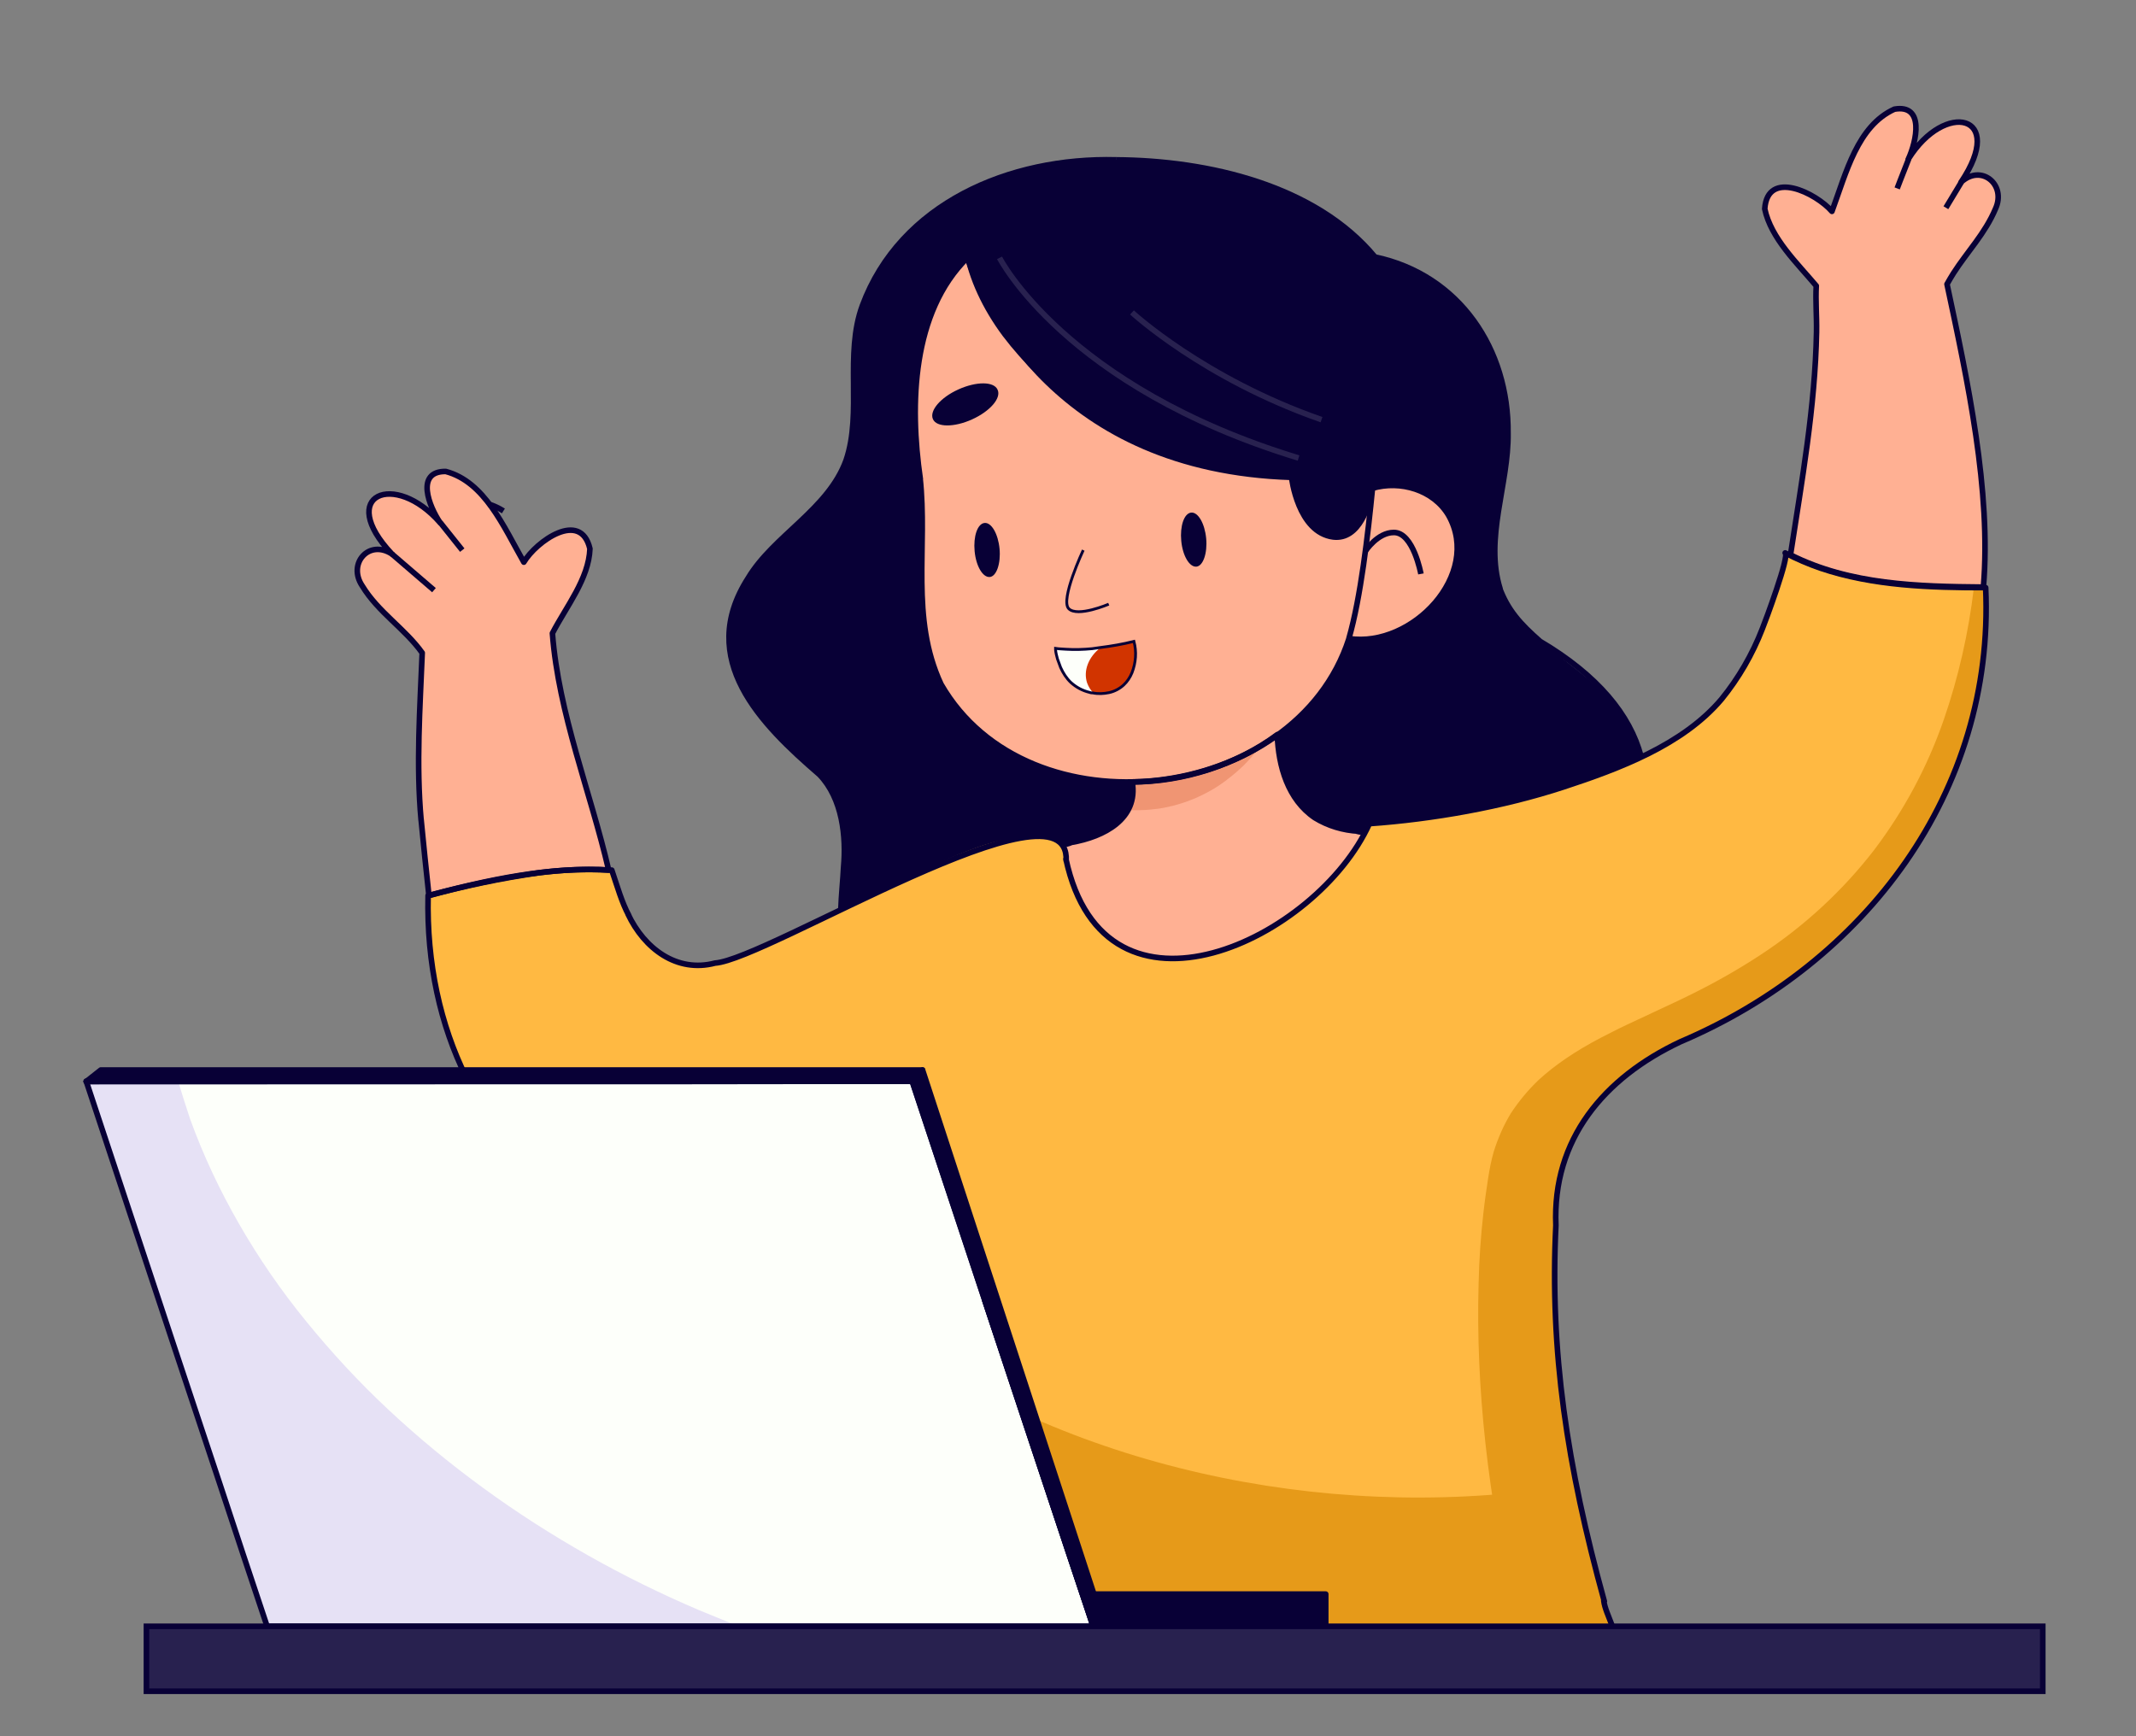
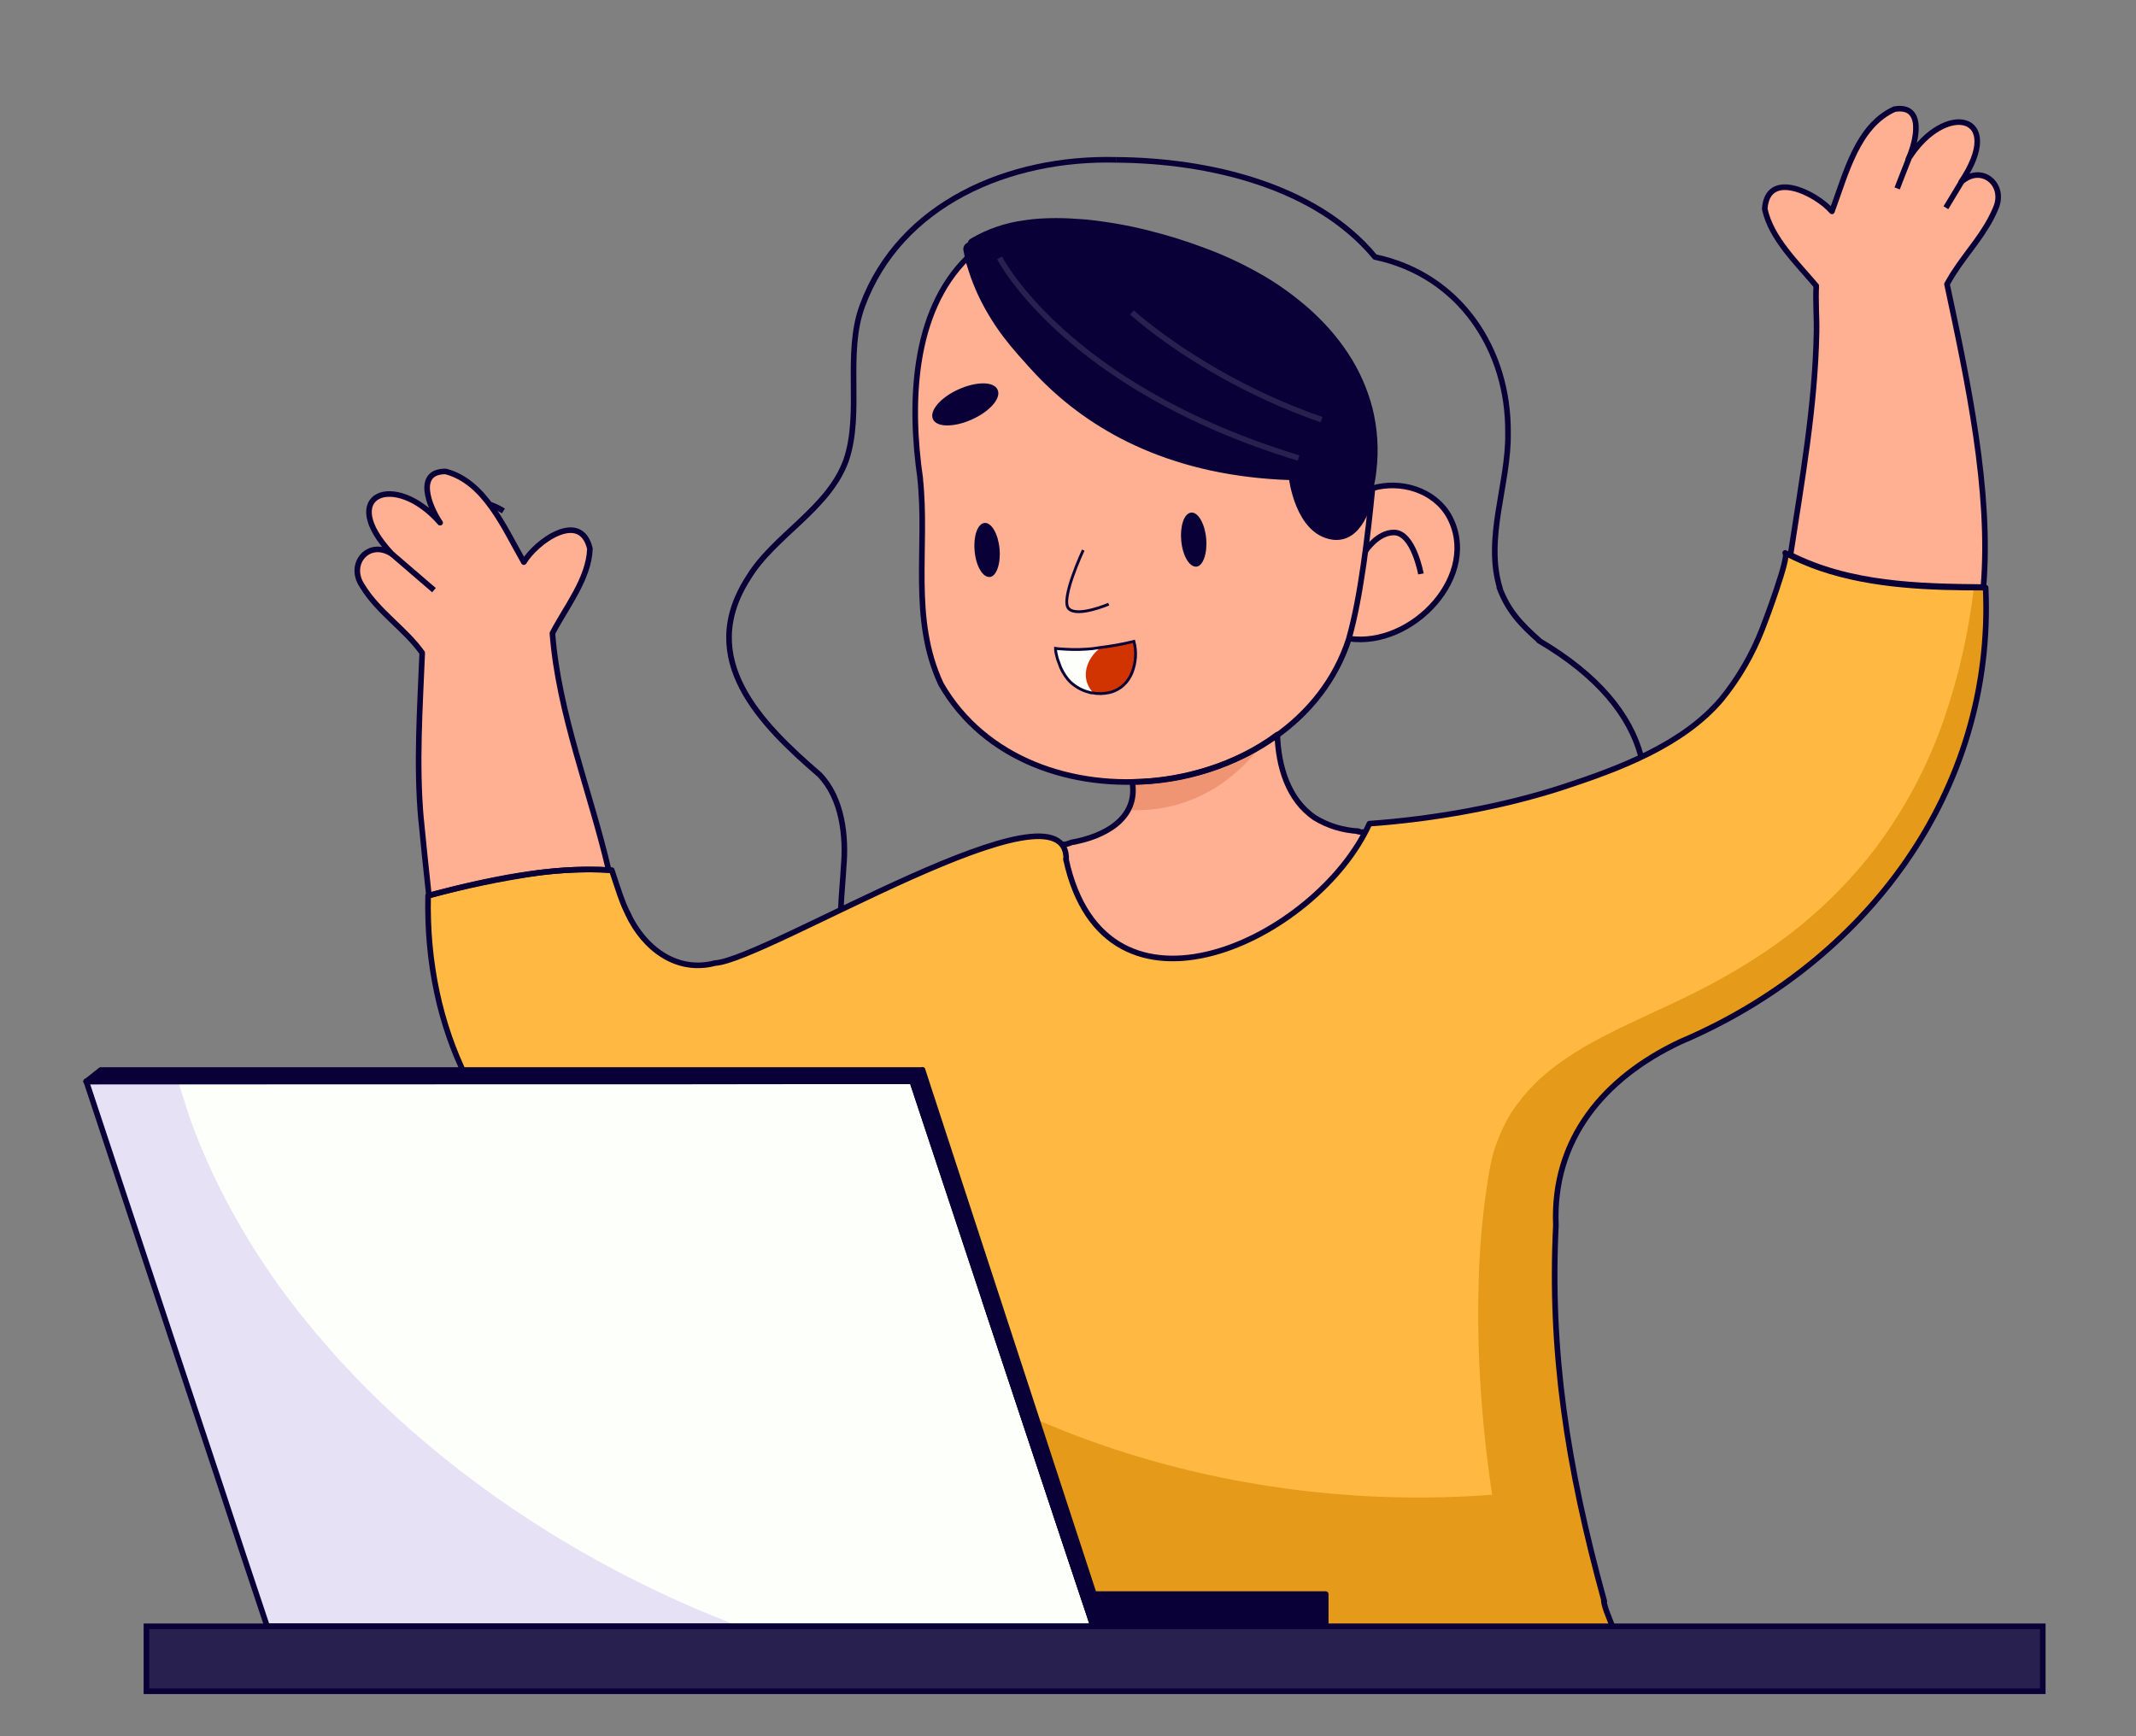
<svg xmlns="http://www.w3.org/2000/svg" version="1.1" id="OBJECTS" x="0px" y="0px" viewBox="0 0 762.9 620.1" style="enable-background:new 0 0 762.9 620.1;" xml:space="preserve">
  <rect x="0" y="0" width="762.9" height="620.1" fill="#808080" stroke="none" />
  <style type="text/css">
	.st0{fill-rule:evenodd;clip-rule:evenodd;fill:#4542AF;stroke:#080036;stroke-width:2;stroke-miterlimit:10;}
	.st1{fill:none;stroke:#080036;stroke-width:2;stroke-linejoin:round;}
	.st2{fill:#FCBC9A;}
	.st3{fill:#FFB093;}
	.st4{fill:#080036;}
	.st5{fill:#F09573;}
	.st6{fill:#FDFFFA;}
	.st7{fill:#D13400;}
	.st8{fill:none;stroke:#080036;stroke-miterlimit:10;}
	.st9{fill:#FFB942;}
	.st10{fill:#E69A19;}
	.st11{fill:none;stroke:#28214F;stroke-width:2;stroke-miterlimit:10;}
	.st12{fill:none;stroke:#080036;stroke-width:2;stroke-miterlimit:10;}
	.st13{fill:#E6E1F5;}
	.st14{fill:#28214F;stroke:#080036;stroke-width:2;stroke-miterlimit:10;}
	.st15{fill:#FDFFFA;stroke:#080036;stroke-width:2;stroke-miterlimit:10;}
</style>
  <g>
    <g>
      <path class="st0" d="M726.5,599.4" />
      <path class="st0" d="M726.5,599.4" />
      <path class="st1" d="M726.6,599.4" />
      <path class="st1" d="M726.5,599.3" />
      <path class="st2" d="M222.3,321.4c0.2,0.2,0.4,0.5,0.4,0.8c0.1,0.5,0.3,1.1,0.4,1.6l0.5,1.6l0.5,1.6c0.1,0.2,0.1,0.5,0.1,0.7    c-1-2.8-2-5.6-2.8-8.4h0.1h0.1L222.3,321.4z" />
      <path class="st3" d="M127.7,202.8c0.1-1.3,0.5-2.5,1.1-3.6c0.5-0.9,1.2-1.6,2.1-2.1c0.6-0.4,1.3-0.6,1.9-0.7    c1.3-0.2,2.6-0.1,3.9,0.3c1.1,0.3,2.2,0.7,3.2,1.2c-1.9-2.1-3.6-4.4-5.1-6.7c-1.7-2.6-3.3-5.3-3.4-8.4c0.1-2,1-3.8,2.6-5    c1-0.8,2.3-1.4,3.6-1.6c0.7-0.1,1.3-0.1,2-0.1c2.1,0.2,4,0.8,5.8,1.8c2.2,1.2,4.4,2.6,6.4,4.2c1.9,1.5,3.6,3,5.3,4.7    c-1-1.7-1.9-3.4-2.7-5.1c-0.9-1.8-1.5-3.7-1.9-5.6c-0.2-0.9-0.2-1.9-0.1-2.9c0.1-0.9,0.5-1.8,1-2.5c0.6-0.8,1.5-1.4,2.4-1.7    c0.4-0.2,0.9-0.3,1.4-0.4c0.4-0.1,0.9-0.1,1.3-0.1c0.2,0,0.4,0,0.6,0c2.3,0.2,4.4,1.1,6.2,2.4c2.2,1.6,4.2,3.4,6,5.5    c4.1,4.7,7.7,9.8,10.7,15.2c1.5,2.5,3.4,5.9,5,9.3c1.5-2,3.2-3.8,5-5.6c2.1-2.1,4.6-3.8,7.3-5.1c0.6-0.3,1.3-0.5,1.9-0.6l0.7-0.1    c0.4-0.1,0.8-0.1,1.2-0.1c1.3,0,2.6,0.4,3.7,1c0.7,0.4,1.4,1,2,1.6c0.4,0.4,0.7,0.8,1,1.2c0.5,0.9,0.8,1.9,0.9,2.9    c0.1,2.2-0.3,4.4-1.1,6.5c-2.1,5.5-4.7,10.8-7.8,15.8l-1.6,2.4c-0.9,1.5-1.8,3-2.6,4.5c-0.2,0.3-0.3,0.6-0.5,0.8    c0,0.8,0.1,1.5,0.1,2.3c0,0.1,0,0.1,0,0.1c0.5,3.9,1.1,8.1,1.9,12.7c0,0,0,0.1,0,0.1c0,0.1,0,0.2,0,0.3c0,0,0,0,0,0.1    c2.9,15,6.8,29.9,11.5,44.4c0.6,2.2,1.2,4.3,1.8,6.4c0.4,1.5,0.9,3,1.4,4.4c0.2,0.7,0.4,1.4,0.5,2c0,0.1,0.1,0.3,0.1,0.4    c0.8,3.5,1.7,7,2.6,10.5c0.8,3,1.6,6,2.5,9c0.6,2.4,1.3,4.8,1.9,7.1c0.1,0.3,0.3,0.5,0.6,0.6c0.4,1.2,0.9,2.5,1.4,3.7    c0,1.2-0.2,2.3-0.3,3.5c-0.6,3.6-1.8,7-3.5,10.2c-3.8,6.5-9.3,11.8-15.8,15.4c-4.1,2.4-8.6,4.1-13.2,5l-0.9,0.2    c-4.3,0.8-8.6,0.7-12.9-0.2c-4.4-1-8.5-3.1-11.9-6.1c-1-0.9-1.9-1.9-2.6-3c-0.1,0.1-0.3,0.1-0.4,0.2c-0.1,0-0.2,0.1-0.3,0.1    c-1.2,0.2-2.3-0.5-2.7-1.6c-1.6-4.9-2.9-10-4.1-15.3c0.1-0.1,0.2-0.2,0.3-0.3c0.1-0.2,0.1-0.4,0.1-0.6    c-1.6-15.1-3.3-30.2-4.7-45.3c0,0.1,0,0.1,0,0.2l-0.6-6.3c0-2.4,0-4.8-0.1-7.2c0-2.2-0.1-4.4-0.3-6.5c0.2-10.6,0.6-21.2,1.1-31.6    l0.3-7.5c0-0.2,0-0.4,0-0.6l-0.1-0.3c-0.8-1.2-1.7-2.3-2.7-3.3c-1.3-1.4-2.7-2.8-4.1-4.2l-2.2-2.2c-2.3-2.3-4.8-4.6-7-7.1    c-2-2.1-3.7-4.3-5.2-6.8C128.1,207.3,127.6,205.1,127.7,202.8z" />
      <path class="st2" d="M199.4,241.6c0-0.1,0-0.1,0-0.2v-0.1V241.6z" />
-       <path class="st4" d="M398.6,57.1c7.3,0,14.6,0.5,21.9,1.4c12.7,1.5,25.2,4.8,37.1,9.6c12.1,5,22,11.5,29.7,19.4    c1.3,1.4,2.6,2.8,3.7,4.2c8.4,2,16.3,5.6,23.4,10.5c4.8,3.4,9,7.7,12.4,12.5c1.8,2.5,3.4,5.2,4.7,8c1.4,3,2.6,6.1,3.5,9.2    c1.3,4.5,2.3,9.1,2.9,13.8c0.4,2.9,0.6,5.9,0.6,8.8c0,3.2-0.2,6.5-0.6,9.7c-0.5,4-1.1,8.1-1.8,12c-1.4,8.3-2.8,16.8-2.2,25.4    c0.3,2.9,0.9,5.8,1.8,8.6l-0.3-0.6c1.1,2.9,2.4,5.6,4.1,8.1c3,4.1,6.5,7.9,10.5,11.1l-0.4-0.2c2.9,2.3,5.9,4.6,8.8,6.9    c3.1,2.4,6.3,4.9,9.4,7.5c5.8,4.9,10.7,10.7,14.5,17.3c3.2,5.5,5.1,11.6,5.8,18c0.6,6.1,0.1,12.3-1.5,18.3    c-1.7,6.2-4.2,12.2-7.5,17.8c-3.5,6-7.6,11.7-12.1,16.9c-8.7,10.2-19.2,19.8-32.3,29.3c-12.3,9-25.4,16.7-39.2,23    c-16,7.3-32.9,12.3-50.2,14.9c-8,1.2-16.2,1.8-24.3,1.8c-26.5,0.1-52.6-6.5-76-19c-12.1-6.4-23-14.4-32.1-21.4    c-0.4,0.4-1,0.6-1.6,0.6c-0.2,0-0.3,0-0.5,0c-0.6-0.1-1.1-0.5-1.5-1c-2.8-3.5-5-7.3-6.5-11.5c-1.4-4-2.3-8.3-2.5-12.6    c-0.5-6.4,0.1-13,0.6-19.3c0.2-2.1,0.4-4.3,0.5-6.4l0,0c0.5-5.7,0.2-11.4-0.7-17c-0.6-3.1-1.6-6-3-8.8c-1.4-2.6-3-5-4.9-7.1    l-0.1-0.1l0,0l-0.1-0.1c0,0,0.1,0.1,0.1,0.1l0,0c-2.2-2.4-4.6-4.6-6.9-6.8l-0.7-0.7l-2.4-2.2c-1.8-1.6-3.5-3.2-5.2-4.9    c-4.3-4.1-9.1-9.1-12.3-15.1c-1.6-2.8-2.8-5.9-3.5-9c-0.8-3.4-1.1-7-0.9-10.5c0.2-4,0.9-7.9,2.2-11.7c1.1-3.3,2.5-6.4,4.3-9.3    c4-6.4,9.4-11.6,15.5-17.4l1-0.9c5.1-4.7,10.3-9.6,14.3-15.4c1.8-2.6,3.2-5.4,4.3-8.4l0,0c1.4-4.5,2.3-9.1,2.5-13.8    c0.2-4.5,0.2-9,0.1-13.4c-0.1-4.2-0.1-9.1,0.3-14c0.3-4.7,1.3-9.4,2.8-13.9c1.5-4,3.3-7.9,5.6-11.6c4.1-6.8,9.2-12.9,15.1-18.2    c5.9-5.2,12.5-9.5,19.6-12.8c9.5-4.5,20.8-7.4,34.3-8.8C387.9,57.4,393.2,57.1,398.6,57.1" />
      <path class="st3" d="M454.8,244.7c0.1,0,0.3,0,0.4,0c1.3,0.3,2.1,1.5,1.9,2.8c-0.3,2.2-0.5,4.5-0.7,6.7v-0.6    c-0.4,6-0.1,12.1,0.9,18c0.7,3.4,1.8,6.7,3.2,9.9c1.1,2.2,2.4,4.3,4,6.1c1.4,1.6,3.1,3.1,4.8,4.3l0.2,0.2l0,0    c1.9,1.1,3.8,2.1,5.8,2.8l0.4,0.1c3,1,6.2,1.6,9.3,1.8h-0.6c1.2,0,2.3,0,3.5,0c3.5,0,7.1-0.3,10.6-0.9h0.1c0.6,0,1.2,0.2,1.7,0.6    c0.8,0.7,1,1.8,0.6,2.8c0,0.1,0,0.2,0,0.3c0.1,3.1-0.1,6.2-0.6,9.3c-0.5,3-1.4,5.9-2.5,8.8c-2.3,5.7-5.5,10.9-9.5,15.5    c-4.2,4.8-9,9.1-14.3,12.7c-10.7,7.3-22.7,12.5-35.4,15.2c-5.5,1.2-11.1,1.8-16.7,1.9H421c-3.2,0-6.3-0.4-9.4-0.9    c-3.8-0.7-7.5-1.9-11-3.4c-7.1-3.1-13.5-7.5-18.9-13c-2.3-2.3-4.4-4.9-6.3-7.5c-1.9-2.7-3.6-5.5-5-8.4c-1.6-3.2-2.8-6.5-3.6-10    c-0.9-4-1.5-8.1-1.7-12.2c0-0.8,0.3-1.5,0.9-2c-0.2-1.3,0.8-2.6,2.1-2.7c0,0,0.1,0,0.1,0c4.7-0.3,9.5-0.9,14.1-1.8h0.4l0,0    c4-0.8,8-2.1,11.7-3.8c1.7-0.9,3.4-2,4.9-3.2c1-0.9,1.9-1.9,2.7-3c0.7-1,1.2-2.1,1.6-3.2c0.5-1.4,0.8-2.9,0.9-4.5    c0.1-1.8,0-3.6-0.3-5.4c-0.3-0.4-0.5-0.8-0.5-1.3c0-0.5-0.1-1-0.1-1.5c-0.8-3-1.9-5.9-3.1-8.7c-0.2-0.5-0.2-1.1,0-1.6    c0.3-0.6,0.8-1.2,1.5-1.4c0.3-0.1,0.5-0.1,0.8-0.1c0.4,0,0.7,0.1,1.1,0.3c0.5,0.3,1,0.8,1.2,1.4l0.2,0.4l0.2,0.4    c0.5-1.4,1.2-2.8,2.1-4.1c2.9-4.5,6.9-8.1,11.6-10.7c4.6-2.6,9.8-4.1,15.1-4.4c0.3,0,0.7,0,1,0c2.2,0,4.3,0.3,6.4,0.8    c2.5,0.7,4.8,1.8,6.8,3.3c1.2,0.8,2.3,1.8,3.2,3c0.1-2.3,0.4-4.7,0.7-7c0.2-1.1,1.2-1.9,2.4-1.9" />
      <path class="st5" d="M455.3,244.6c1.3,0.3,2.2,1.6,1.9,2.9c-0.3,2.5-0.6,4.7-0.7,6.7l-0.2-0.6c0,1-0.1,1.9-0.1,2.8    c-0.7,1.4-1.4,2.8-2.2,4.2c-1.3,2.3-2.8,4.5-4.4,6.7l0.1-0.2c-1.7,2.2-3.5,4.3-5.5,6.3c-1.9,1.8-3.9,3.6-6,5.1    c0.1,0,0.1-0.1,0.2-0.1c-2,1.5-4,2.9-6.2,4.1c-2.2,1.2-4.4,2.3-6.7,3.2l0.2-0.1c-2.2,0.9-4.4,1.6-6.7,2.2c-2.1,0.5-4.3,1-6.5,1.2    l0,0c0,0,0,0-0.1,0l0,0c-2.2,0.3-4.4,0.4-6.7,0.4c-0.9,0-1.9,0-2.8-0.1c0.3-0.5,0.5-1.1,0.7-1.6c0.5-1.4,0.8-2.9,0.9-4.4    c0.1-1.8-0.1-3.6-0.3-5.4c-0.3-0.4-0.5-0.8-0.5-1.3c-0.1-0.5-0.1-1-0.1-1.5c-0.8-3-1.8-5.8-3.1-8.6c-0.2-0.5-0.2-1.2,0-1.7    c0.3-0.7,0.8-1.2,1.5-1.4c0.3-0.1,0.5-0.1,0.8-0.1c0.4,0,0.8,0.1,1.1,0.3c0.6,0.3,1,0.8,1.2,1.4l0.2,0.4l0.2,0.4    c0.5-1.5,1.1-2.9,2-4.1c2.9-4.5,6.9-8.1,11.6-10.7c4.6-2.6,9.8-4.1,15.1-4.4c0.3,0,0.7,0,1.1,0c2.2,0,4.3,0.3,6.4,0.8    c2.5,0.7,4.8,1.8,6.9,3.3c1.2,0.9,2.3,1.9,3.2,3c0-2.3,0.2-4.7,0.6-7c0.2-1.2,1.3-2,2.5-2C455,244.6,455.1,244.6,455.3,244.6" />
      <path class="st3" d="M357.1,83.5L357.1,83.5c14.8,1.6,32,3.9,48.8,9c15.9,4.7,30.8,12.2,44,22.2c5.1,3.9,9.7,8.2,14,13    c4.5,5,8.4,10.4,11.7,16.3c3.2,5.7,5.4,11.9,6.5,18.3c0.5,3.1,0.7,6.2,0.5,9.4c-0.1,2.5-0.5,4.9-1.1,7.3c0.5-0.5,1.1-0.9,1.7-1.3    c1.7-1.1,3.4-2,5.3-2.7l0.7-0.2c2.6-0.9,5.4-1.4,8.1-1.4c1,0,2,0.1,3,0.2c3.4,0.4,6.8,1.5,9.7,3.3c3,1.8,5.5,4.3,7.3,7.3    c3.5,5.6,4,13.2,1.4,20.7c-0.5,1.5-1.2,3-1.9,4.5c-0.8,1.6-1.8,3-2.9,4.5c-2,2.6-4.4,5-7.1,7c-3.8,2.9-8.2,5-12.8,6.3    c-2.9,0.8-5.9,1.2-8.9,1.2c-1.1,0-2.3-0.1-3.4-0.2c-2.1,6.2-5.1,12.1-8.9,17.4c-3.9,5.6-8.5,10.6-13.8,14.9    c-10.7,8.6-23.3,14.4-36.7,17.1c-6.2,1.3-12.4,1.9-18.8,1.9c-7.6,0-15.1-0.9-22.5-2.8c-7.5-1.9-14.6-4.8-21.3-8.6    c-7.1-3.8-13.4-9-18.4-15.3c-2.1-2.6-3.9-5.5-5.4-8.5c-1.5-3.1-2.7-6.2-3.7-9.5c-1.8-6.5-2.8-13.2-3-20    c-0.3-5.9-0.3-11.9-0.2-17.6v-3.8c0-7.3,0-15.1-0.8-23l0.1,0.6c-0.2-1.7-0.4-3.4-0.6-5.1c-0.2-2-0.5-4.1-0.6-6.1    c-0.3-3.8-0.5-7.3-0.6-10.8c-0.2-7.1,0.3-14.2,1.4-21.1c0.6-3.5,1.4-6.9,2.4-10.2c1-3.3,2.3-6.6,3.8-9.7    c3.1-6.4,7.3-12.2,12.5-17.1c2.6-2.5,5.4-4.7,8.3-6.7c0.1-0.1,0.2-0.1,0.3-0.2c0.1-0.1,0.3-0.1,0.5-0.1c0.1-0.1,0.3-0.1,0.4-0.2    C356.7,83.5,356.9,83.5,357.1,83.5" />
      <path class="st6" d="M378.8,238.4c0.9,2,2.1,3.9,3.7,5.4c1.9,1.7,4.1,2.9,6.6,3.5c0.3,0.1,0.6,0.2,0.9,0.2c0.1,0,0.2,0,0.3,0    c1.9,0.4,3.9,0.3,5.8-0.1c1.9-0.4,3.8-1.4,5.2-2.7c1.3-1.2,2.3-2.7,3-4.4c1.4-3.6,1.7-7.5,0.7-11.2l0,0l0,0c-4,1-8.1,1.7-12.1,2.2    c-1,0.1-1.9,0.3-2.8,0.4c-3.1,0.3-6.3,0.4-9.4,0.2c-1.2-0.1-2.4-0.1-3.7-0.3c0,0.2,0,0.3,0,0.5c0.1,1.1,0.4,2.2,0.7,3.3    C378.1,236.4,378.4,237.4,378.8,238.4z" />
      <path class="st7" d="M388.3,244c0.5,1.3,1.2,2.5,2.2,3.5c1.9,0.4,3.9,0.3,5.8-0.1c1.9-0.4,3.8-1.4,5.2-2.7c1.3-1.2,2.3-2.7,3-4.4    c1.4-3.6,1.7-7.5,0.7-11.2l0,0l0,0c-4,1-8.1,1.7-12.1,2.2C388.8,234.6,386.8,239.6,388.3,244z" />
      <path class="st8" d="M378.8,238.4c0.9,2,2.1,3.9,3.7,5.4c1.9,1.7,4.1,2.9,6.6,3.5c0.3,0.1,0.6,0.2,0.9,0.2c0.1,0,0.2,0,0.3,0    c1.9,0.4,3.9,0.3,5.8-0.1c1.9-0.4,3.8-1.4,5.2-2.7c1.3-1.2,2.3-2.7,3-4.4c1.4-3.6,1.7-7.5,0.7-11.2l0,0l0,0c-4,1-8.1,1.7-12.1,2.2    c-1,0.1-1.9,0.3-2.8,0.4c-3.1,0.3-6.3,0.4-9.4,0.2c-1.2-0.1-2.4-0.1-3.7-0.3c0,0.2,0,0.3,0,0.5c0.1,1.1,0.4,2.2,0.7,3.3    C378.1,236.4,378.4,237.4,378.8,238.4z" />
      <path class="st8" d="M386.9,196.5c0,0-8.3,17.7-5.2,20.9s14.3-1.6,14.3-1.6" />
      <path class="st3" d="M648.2,101.6c-0.2-0.3-0.4-0.5-0.6-0.7c-0.4-0.4-0.8-0.8-1.2-1.2l-0.2-0.1c-0.5-0.7-1.1-1.3-1.7-2l-1.9-2.2    c-3.9-4.5-7.3-9.3-10.2-14.4c-1.1-1.9-1.8-4-2.1-6.2c-0.1-1,0.1-2,0.4-3c0.2-0.5,0.4-1,0.7-1.4c0.5-0.7,1-1.4,1.7-1.9    c1-0.8,2.2-1.3,3.5-1.5c0.4-0.1,0.8-0.1,1.2-0.1h0.8c0.7,0,1.3,0.1,2,0.3c2.9,0.8,5.6,2.1,8,3.8c2.1,1.4,4,3,5.8,4.7    c1-3.7,2.4-7.3,3.4-10c2.1-5.8,4.9-11.4,8.1-16.7c1.4-2.3,3.1-4.5,5-6.4c1.6-1.6,3.6-2.8,5.7-3.4c1.1-0.3,2.2-0.3,3.3-0.1    c1,0.2,1.9,0.6,2.7,1.3c0.7,0.7,1.2,1.5,1.4,2.3c0.3,0.9,0.5,1.9,0.4,2.8c-0.1,2-0.4,3.9-1,5.8c-0.5,1.9-1.1,3.7-1.8,5.5    c1.4-1.9,2.9-3.7,4.5-5.5c1.7-1.9,3.6-3.6,5.6-5.1c1.6-1.3,3.5-2.2,5.5-2.8c0.7-0.2,1.3-0.2,2-0.2c1.3,0,2.6,0.3,3.8,1    c1.7,0.9,3,2.6,3.3,4.6c0.5,3.1-0.7,6.1-2,8.9c-1.2,2.6-2.5,5-4,7.4c0.9-0.7,1.9-1.3,2.9-1.7c1.2-0.6,2.5-0.9,3.8-0.9    c0.7,0,1.4,0.1,2,0.4c1,0.4,1.8,1,2.4,1.8c0.8,1,1.3,2.2,1.7,3.4c0.5,2.2,0.3,4.6-0.6,6.6c-1.1,2.6-2.5,5.2-4.1,7.5    c-1.8,2.8-3.8,5.5-5.8,8.1l-1.8,2.5c-1.1,1.6-2.3,3.2-3.3,4.8c-0.8,1.2-1.5,2.4-2.1,3.7l-0.1,0.3c0,0.2,0.1,0.4,0.1,0.6l1.5,7.3    c3.6,17.1,7.2,34.7,9.5,52.3c3,22.5,3.1,42.2,0.5,60.4c-0.2,1.2-1.2,2-2.4,2h-0.3c-0.1,0-0.3-0.1-0.4-0.1    c-0.6,1.2-1.3,2.3-2.1,3.3c-2.8,3.6-6.5,6.3-10.7,8c-4,1.6-8.3,2.3-12.7,2.2h-0.9c-4.7-0.2-9.4-1.1-13.9-2.8    c-7.1-2.5-13.3-6.9-18.1-12.6c-2.3-2.8-4.1-6-5.3-9.4c-0.5-1.5-0.9-3-1.1-4.5c-0.6-0.5-1-1.4-0.8-2.2l0.2-1.7l0.2-1.7    c0-0.6,0-1.1,0.1-1.6c0-0.3,0.1-0.6,0.3-0.9c0.7-4.4,1.4-8.9,2.1-13.3c3.4-21.7,6.9-44.2,7.5-66.6c0-0.2,0-0.4,0-0.6    c0-0.4,0-0.7,0-1.1v0.3c0-0.1,0-0.3,0-0.4v-0.1c0-3.7-0.2-7.4-0.2-11.1c0-1.7,0-3.5,0.1-5.2c0-0.1-0.1-0.2-0.1-0.2L648.2,101.6z" />
      <path class="st2" d="M648.9,118.8c0-0.1,0-0.2,0-0.2v0.1C648.9,118.7,648.9,118.7,648.9,118.8z" />
      <path class="st9" d="M650.1,202.9c6.7,2.3,13.6,3.9,20.6,4.9c12.7,1.9,25.5,2.1,38.3,2.1c0.6,0.5,0.9,1.3,0.8,2.1    c-1,19.4-3.7,36.5-8.4,52.5c-4.6,16-11.8,31.1-21.2,44.8c-9.9,14.2-22.2,26.7-36.2,36.9c-7.2,5.3-14.7,10.1-22.6,14.4    c-4.2,2.4-8.5,4.6-12.8,6.8c-2.9,1.5-5.9,3.1-8.8,4.6s-5.5,3.1-8.3,4.7c-8.5,5.1-14.9,9.9-20.1,15.1c-3.4,3.5-6.4,7.5-8.8,11.7    c-2.2,4.2-3.9,8.6-5,13.2c-0.7,3-1.1,6-1.4,9c-0.4,3.7-0.7,7.6-1,11.9c-0.5,7.5-0.6,15.3-0.4,23.8c0.8,34.7,6.6,70.9,17.8,110.5    l-0.2-0.3c1.4,4.6,2.8,9.5,4.3,14.3c0.2,0.6,0.2,1.2,0,1.8c-0.2,0.4-0.5,0.7-0.8,1c-0.1,0.4-0.3,0.7-0.5,1c-0.4,0.5-1,0.8-1.7,0.8    c-30.7,4-64.6,5.9-103.6,5.9c-5.3,0-10.6,0-15.8-0.1c-32.3-0.4-65.2-1.9-96.9-3.4l-22.8-1.1h-0.5c-4.9-0.2-10-0.5-14.9-1    c-0.6-0.1-1.2-0.5-1.5-1c-0.1-0.2-0.2-0.4-0.3-0.7c-0.7-0.3-1.2-1-1.3-1.8c-1.6-29.8,1.1-59.9,3.6-89.1c1-11.1,2-22.6,2.7-33.9    c0.6-8.5,1-16.4,1.2-24v0c0.1-3,0.1-6,0.1-9c-5.9,3.4-12.1,6.1-18.6,8.2c-8.3,2.7-16.9,4.5-25.5,5.4c-4.6,0.5-9.2,0.7-13.8,0.7    c-4,0-8.2-0.2-12.4-0.5c-4.2-0.3-8.5-0.9-12.9-1.6c-3.9-0.6-7.7-1.5-11.4-2.5c-13.5-3.8-26-10.6-36.5-20.1    c-9.6-8.7-17.9-19.7-24.5-32.9c-5.1-10.3-8.9-21.1-11.4-32.3c-2.6-11.3-4.1-22.9-4.3-34.6c0-0.5,0.1-0.9,0.2-1.4    c8.4-2.2,16.8-4.3,25.4-5.9c4.6-0.8,9.2-1.6,13.9-2.2c8.8-1.2,17.6-1.5,26.4-1c0.2,0.2,0.3,0.4,0.3,0.7c1.4,5.4,3.3,10.6,5.8,15.5    l-0.3-0.5c1.9,3.6,4.1,7,6.8,10c1.7,1.8,3.5,3.4,5.5,4.7c3.3,2.1,7,3.2,10.8,3.4h1.1c2.3,0,4.5-0.2,6.8-0.7h-0.1    c3.8-1,7.5-2.2,11.1-3.7l0.8-0.3c4.1-1.6,8.5-3.4,13.8-5.8c7.7-3.4,15.4-7,22.9-10.6l4.3-2c2.3-1.1,4.7-2.2,7-3.3l5.5-2.6    c1.9-0.9,3.8-1.8,5.8-2.8l3.5-1.7c7-3.5,14.2-6.5,21.6-9c4.6-1.5,9.4-2.6,14.3-3c1.1-0.1,2.2-0.1,3.3-0.1s2.4,0.1,3.5,0.1    c2.2,0.2,4.4,0.7,6.5,1.4c0.6,0.3,1.1,0.8,1.3,1.4c0.2,0.5,0.2,1.1,0,1.7c0.1,1.2,0.2,2.5,0.3,3.8l-0.1-0.5    c0.6,3.6,1.6,7.1,2.9,10.5c1.6,3.8,3.7,7.4,6.1,10.7c2,2.6,4.3,4.9,6.8,6.9c2.3,1.8,4.9,3.3,7.6,4.4c3.2,1.3,6.6,2.2,10,2.7    c2,0.3,4.1,0.4,6.2,0.4c2.4,0,4.8-0.2,7.2-0.5c5.9-0.9,11.7-2.5,17.2-4.8c7.1-3,13.7-6.9,19.8-11.6c5.6-4.3,10.6-9.3,14.9-14.8    c3.1-4.1,5.7-8.5,7.8-13.1c0.3-0.6,0.5-1.3,0.8-2c0.2-0.6,0.6-1.1,1.1-1.4c0.5-0.3,1.1-0.4,1.6-0.3c0.2-0.2,0.5-0.2,0.8-0.3    c10.8-0.6,21.5-2,32.2-4.1c10.1-1.9,19.3-4.1,28.2-6.6l-0.3,0.2c17.1-4.9,31.7-11,44.2-18.4l-0.1,0.1c5.4-3.2,12.2-7.6,17.9-13.4    c3.9-4.1,7.3-8.8,10.1-13.7c6.2-11.4,9.6-24.1,13-36.4l1-3.8C641.6,199.7,645.8,201.5,650.1,202.9" />
      <path class="st10" d="M321.5,480.1c-0.5,6.1-1,12.3-1.5,18.3c-2.5,29.2-5.2,59.3-3.6,89.1c0.1,0.8,0.5,1.5,1.3,1.8    c0.1,0.2,0.2,0.5,0.3,0.7c0.3,0.5,0.9,0.9,1.5,1c5,0.6,10,0.8,14.9,1h0.5l22.8,1.1c31.8,1.5,64.6,3,97,3.4    c5.3,0.1,10.6,0.1,15.8,0.1c39.1,0,73-1.9,103.6-5.9c0.6,0,1.2-0.3,1.7-0.8c0.3-0.3,0.5-0.6,0.5-1c0.3-0.3,0.6-0.6,0.8-1    c0.2-0.6,0.2-1.2,0-1.8c-1.5-4.8-3-9.7-4.3-14.3l0.2,0.3c-4.1-14.4-7.4-28.3-10-41.9C480.4,544.3,388.8,526.5,321.5,480.1z" />
-       <path class="st10" d="M316.6,588.3c0.2,0.4,0.6,0.8,1,1c0.1,0.2,0.2,0.5,0.3,0.7c0.3,0.5,0.9,0.9,1.5,1c5,0.6,10,0.8,14.9,1h0.5    l22.8,1.1c7.7,0.4,15.5,0.7,23.3,1.1C359.4,592.4,337.8,590.3,316.6,588.3z" />
      <path class="st10" d="M709.1,209.9c-1.4,0-2.7,0-4.1,0c-1.9,16.1-5.5,32-10.8,47.3c-5.8,16.7-14.2,32.4-24.9,46.5    c-11.3,14.6-25,27.2-40.4,37.3c-7.9,5.2-16.2,9.9-24.7,14.1c-4.6,2.3-9.2,4.4-13.9,6.6c-3.2,1.5-6.4,3-9.6,4.5s-6,3-9,4.5    c-9.3,4.9-16.3,9.7-22.1,15c-3.8,3.6-7.1,7.6-10,12c-2.6,4.3-4.6,8.9-6.1,13.7c-0.9,3.1-1.5,6.3-2,9.5c-0.6,3.9-1.2,8-1.7,12.5    c-0.9,8-1.5,16.2-1.7,25.2c-1,36.9,3.2,75.6,13,118.3l-0.2-0.3c1.2,5,2.5,10.2,3.8,15.4c0.2,0.6,0.2,1.2,0,1.7    c10.1-0.8,19.8-1.8,29.2-3c0.6,0,1.2-0.3,1.7-0.8c0.3-0.3,0.5-0.6,0.5-1c0.3-0.3,0.6-0.6,0.8-1c0.2-0.6,0.2-1.2,0-1.8    c-1.5-4.8-3-9.7-4.3-14.3l0.2,0.3c-11.2-39.7-17-75.9-17.8-110.5c-0.2-8.5,0-16.2,0.4-23.8c0.2-4.3,0.6-8.1,1-11.9    c0.3-3,0.8-6,1.4-9c1.1-4.6,2.8-9,5-13.2c2.4-4.3,5.4-8.2,8.8-11.7c5.2-5.2,11.5-10,20.1-15.1c2.7-1.6,5.5-3.2,8.3-4.7    c2.9-1.6,5.9-3.1,8.8-4.6c4.3-2.2,8.5-4.5,12.8-6.8c7.8-4.3,15.3-9.1,22.5-14.4c14-10.2,26.2-22.7,36.2-36.9    c9.4-13.7,16.5-28.8,21.2-44.8c4.7-16,7.4-33.2,8.4-52.5C710.1,211.3,709.7,210.4,709.1,209.9z" />
      <path class="st4" d="M377.3,77.9c3.4,0,6.8,0.2,10.6,0.5c7.6,0.8,15.2,2.1,22.6,4c6.8,1.7,13.5,3.8,20.1,6.3    c6.5,2.4,12.7,5.3,18.8,8.7c6.5,3.6,12.5,7.9,18.1,12.8c5.4,4.8,10.2,10.2,14.1,16.2c3.9,5.9,6.8,12.5,8.6,19.4    c1.8,7.3,2.3,14.9,1.4,22.3c-0.4,4-1.3,7.9-2.5,11.6c-0.9,2.8-2.3,5.4-4.1,7.7c-0.7,0.9-1.6,1.7-2.5,2.4c-1,0.7-2.1,1.2-3.3,1.6    c-0.7,0.2-1.5,0.3-2.3,0.3c-1.2,0-2.5-0.2-3.6-0.7c-5-2-8-7.3-9.6-11.4c-1.1-3-1.9-6-2.4-9.1c-1.2,0.1-2.5,0.1-3.8,0.1    c-5.2,0-10.4-0.4-15.5-1.1c-6.7-1-13.2-2.7-19.6-4.8c-6.8-2.3-13.3-5.1-19.7-8.3c-6.4-3.3-12.6-7-18.5-11.3    c-9.9-6.9-18.7-15.4-26-25c-7.3-9.8-12.1-20.2-14.1-30.7c-0.2-1.1,0.4-2.3,1.5-2.7c0.2-0.6,0.6-1.2,1.2-1.5    c5.8-3.4,12.2-5.6,18.9-6.5C369.6,78.1,373.4,77.9,377.3,77.9" />
      <path class="st11" d="M357,92.1c0,0,23.4,46.1,106.8,71.5" />
      <path class="st11" d="M404.3,111.6c0,0,25.5,23.6,67.7,38.3" />
      <path class="st4" d="M427.3,202.4c-2.5,0.2-4.9-3.9-5.4-9.2s1-9.8,3.5-10.1s4.9,3.9,5.4,9.2S429.7,202.2,427.3,202.4" />
      <path class="st4" d="M353.5,206.1c-2.5,0.2-4.9-3.9-5.4-9.2s1-9.8,3.5-10.1s4.9,3.9,5.4,9.2S355.9,205.9,353.5,206.1" />
      <path class="st4" d="M356.3,139.2c1.4,3-2.7,7.7-9.1,10.6s-12.7,2.9-14-0.1s2.7-7.7,9.1-10.6S355,136.2,356.3,139.2" />
      <path class="st1" d="M192.1,311.8c8.4-1.1,16.9-1.5,25.3-1c-6.5-28-17.9-55.8-20.1-84.6c4.9-9.5,13-19.4,13.4-30.2    c-3.3-14-19.2-2.6-23.6,4.8c-7.3-12.8-14-28.7-27.9-32.4c-11-0.1-5.9,12.6-2,18.3c-16.2-18.6-37.3-10.1-17.2,11.2    c-8.2-5.4-16,3.4-10.6,11.4c5.7,9.4,15.2,15.2,21.4,23.9c-0.8,19.7-2.2,39.9-0.4,59.7c0-0.1,0-0.1,0-0.2    c0.9,9.1,1.8,18.2,2.8,27.2C166,316.4,179,313.7,192.1,311.8z" />
      <path class="st1" d="M697.7,97.6c5-7.8,11.3-14.2,15-23c4-8.7-5.1-16.2-12.3-9.5c16.4-24.4-5.8-29.2-18.8-8.3    c2.9-6.3,5.9-19.7-5-17.8c-13.2,6-17.2,22.7-22.3,36.5c-5.6-6.5-23-15.2-24-0.9c2.2,10.5,11.6,19.4,18.4,27.5    c-0.3,5.4,0.2,10.9,0.1,16.3v-0.1c0,0.2,0,0.4,0,0.6v-0.3c-0.5,26.9-5.3,53.4-9.3,79.6c21.2,10.7,45.6,11.3,68.9,11.5    c2.9-34.2-5.7-74-13-108.2C696.1,100.2,696.9,98.9,697.7,97.6z" />
      <path class="st1" d="M650.1,202.9c-4.3-1.5-8.5-3.3-12.5-5.4c1.7,0.9-7.2,24.8-8.2,27.2c-3.5,9-8.4,17.5-14.5,25    c-13.8,16.4-36.7,24.9-56.5,31.4c-21.7,7.1-46.6,11.5-69.3,13.1c-18.6,41.2-94.4,77.7-108.4,12.6l0.1,0.6    c1.4-32.2-106.9,35.4-125.4,36.6c-13.7,3.6-25.3-5.2-31.1-17.5l0.3,0.5c-2.5-4.6-4.1-10.3-6.1-16.2c-22.2-1.4-44.3,3.5-65.6,9.1    c-2.2,97.3,83.8,156,171.1,111.6c0,3-0.1,6-0.1,9c-0.2,49-12.5,100.3-6.2,148.8c43.4,7.3,91.5,4.9,137,7.2    c42-0.8,88.6,1.4,121.7-7.6c2.3-5-3-11.9-3.6-17.2l0.2,0.3c-13.4-48.6-19.5-89.4-17.3-134.3c-1.3-30.7,17.1-52.7,44.5-65.6    c65.9-28,112.3-89.2,109-162.2C689.3,209.9,669,209.3,650.1,202.9z" />
      <path class="st1" d="M487.6,297.2c-1,0.1-2,0-3-0.3h0.6c-5.5-0.3-10.9-1.9-15.6-4.8l0,0c-9.6-6.5-13-18.4-13.4-29.7    c-14.3,10.7-33.5,16.9-51.8,16.9c2.2,13.2-10.1,19.6-21.7,21.6l0,0c-1.1,0.5-2.3,0.8-3.5,0.8" />
      <path class="st1" d="M398.6,57.1c32.9,0.2,71.3,9.1,92.5,34.7c30.3,6.4,47.8,33.1,47.5,62.9c0.3,18.2-8.5,37.6-2.8,55.7l-0.3-0.6    c3,8.1,7.4,13,14.6,19.3l-0.5-0.3c21.3,12.5,32.6,26.7,36.5,41.3" />
      <path class="st1" d="M300.3,325.2c0.2-5.7,0.8-11.1,1-15.4c1-10.9-0.4-24.6-8.6-33.1l-0.1-0.1c0,0,0.1,0.1,0.1,0.1    c-21-18.1-44.1-41.2-25.5-70.2c9.1-15.2,28.7-24.6,35-42.1c5.8-17.1-0.6-37.8,5.8-55.2c13.5-36.5,52.5-53.1,90.7-52.1" />
      <path class="st1" d="M490.2,174.4c-1.1,5.9-4.6,18.5-14,17.4c-12.7-1.6-14.9-21.3-14.9-21.3c-83.8-2.6-110-61.8-115.8-78.4    c-19.7,19.4-20.7,52.2-16.8,79l-0.1-0.6c2.8,25.1-3.6,50.1,7.5,73.9c31.1,54.1,126.7,42.8,145.7-16.3c22.6,3.4,47.5-22.9,35.6-44    C512,174.9,500.1,171.5,490.2,174.4z" />
      <path class="st1" d="M481.8,228c4.2-14.6,6.8-37.2,8.4-53.6" />
      <path class="st1" d="M487.7,196.8c0,0,4.3-6.6,10.1-6.6c7-0.1,9.7,14.8,9.7,14.8" />
      <path class="st1" d="M681.7,56.8c-2.5,6.3-4.1,10.5-4.1,10.5" />
      <line class="st1" x1="700.5" y1="65.1" x2="695" y2="74.2" />
      <line class="st1" x1="140" y1="197.9" x2="155" y2="210.8" />
-       <line class="st1" x1="157.2" y1="186.6" x2="165.1" y2="196.5" />
      <path class="st1" d="M324,431.5c0.4-19.1-1.8-45.2-1.8-45.2" />
      <path class="st12" d="M133.9,189.7" />
      <path class="st12" d="M85.4,231.9" />
-       <path class="st12" d="M167.4,276.5" />
      <path class="st12" d="M174.7,180.1c1.8,0.6,3.5,1.4,5.1,2.4" />
      <polygon class="st4" points="473.5,569.4 386.6,569.4 386.6,569.5 288.4,569.5 288.4,580.8 390.3,580.8 390.3,580.9 473.5,580.9     473.5,569.5   " />
      <path class="st6" d="M245.9,386.3H30.8c5,15,9.9,30,14.9,45c10.9,32.9,21.8,65.9,32.8,98.8c5.6,17,11.2,33.9,16.9,50.9h295.1    c0,0,0-0.1,0-0.1l0,0l-2.8-8.4l-5.6-17c-11-33.1-22-66.1-33-99.1l-23.2-70L245.9,386.3z" />
      <path class="st13" d="M63.6,386.2H30.8l7.3,22.5l7.5,22.6L62,480.7l16.4,49.4l7.2,21.8l9.6,29l101.2,0.1h67.7    c-5.4-2.2-10.2-4.1-14.5-5.9c-13.6-5.8-26.8-12.3-39.7-19.6c-12.9-7.3-25.4-15.3-37.3-24c-11.8-8.6-23.1-17.9-33.8-27.9    c-10.6-9.9-20.4-20.5-29.5-31.7c-8.9-10.9-16.9-22.5-23.9-34.7c-6.9-12-12.8-24.5-17.5-37.5C66.4,395.1,64.9,390.5,63.6,386.2    L63.6,386.2z" />
      <polygon class="st4" points="30.8,386.3 36,382.2 329.5,382.2 325.8,386.2   " />
      <polygon class="st4" points="329.5,382.2 394.4,580.9 390.4,580.9 325.8,386.2   " />
-       <path class="st1" d="M390.4,580.8L390.4,580.8L390.4,580.8z" />
      <polygon class="st1" points="136.9,386.3 245.9,386.3 325.8,386.2 30.8,386.3 35.6,386.3   " />
      <path class="st1" d="M386.6,569.4L386.6,569.4l-34.8-104.7c10,30.2,20,60.4,30.1,90.7C383.5,560,385,564.7,386.6,569.4z" />
      <polygon class="st1" points="473.5,569.5 473.5,569.4 390.7,569.4 394.4,580.9 473.5,580.9   " />
      <path class="st1" d="M387.6,572.3l2.8,8.4l0,0v0.1l0,0l-3.7-11.5l0,0C386.9,570.4,387.2,571.3,387.6,572.3z" />
      <path class="st1" d="M390.4,580.8L390.4,580.8l-2.8-8.4c-0.3-1-0.7-2-1-3c-1.6-4.7-3.1-9.4-4.7-14.1c-10-30.2-20-60.4-30.1-90.7    l-26-78.4l-80,0H30.8c5,15,9.9,30,14.9,45c10.9,32.9,21.8,65.8,32.8,98.8c5.6,17,11.2,33.9,16.9,50.9h295.1l0,0L390.4,580.8z" />
      <polygon class="st1" points="329.5,382.2 36,382.2 30.8,386.3 325.8,386.2   " />
      <polygon class="st1" points="329.5,382.2 325.8,386.2 351.8,464.7 386.6,569.4 390.4,580.9 390.4,580.9 394.4,580.9 394.4,580.9     390.7,569.4   " />
      <rect x="52.3" y="580.9" class="st14" width="677.3" height="23.2" />
    </g>
  </g>
  <path class="st15" d="M32.1,133.3" />
</svg>